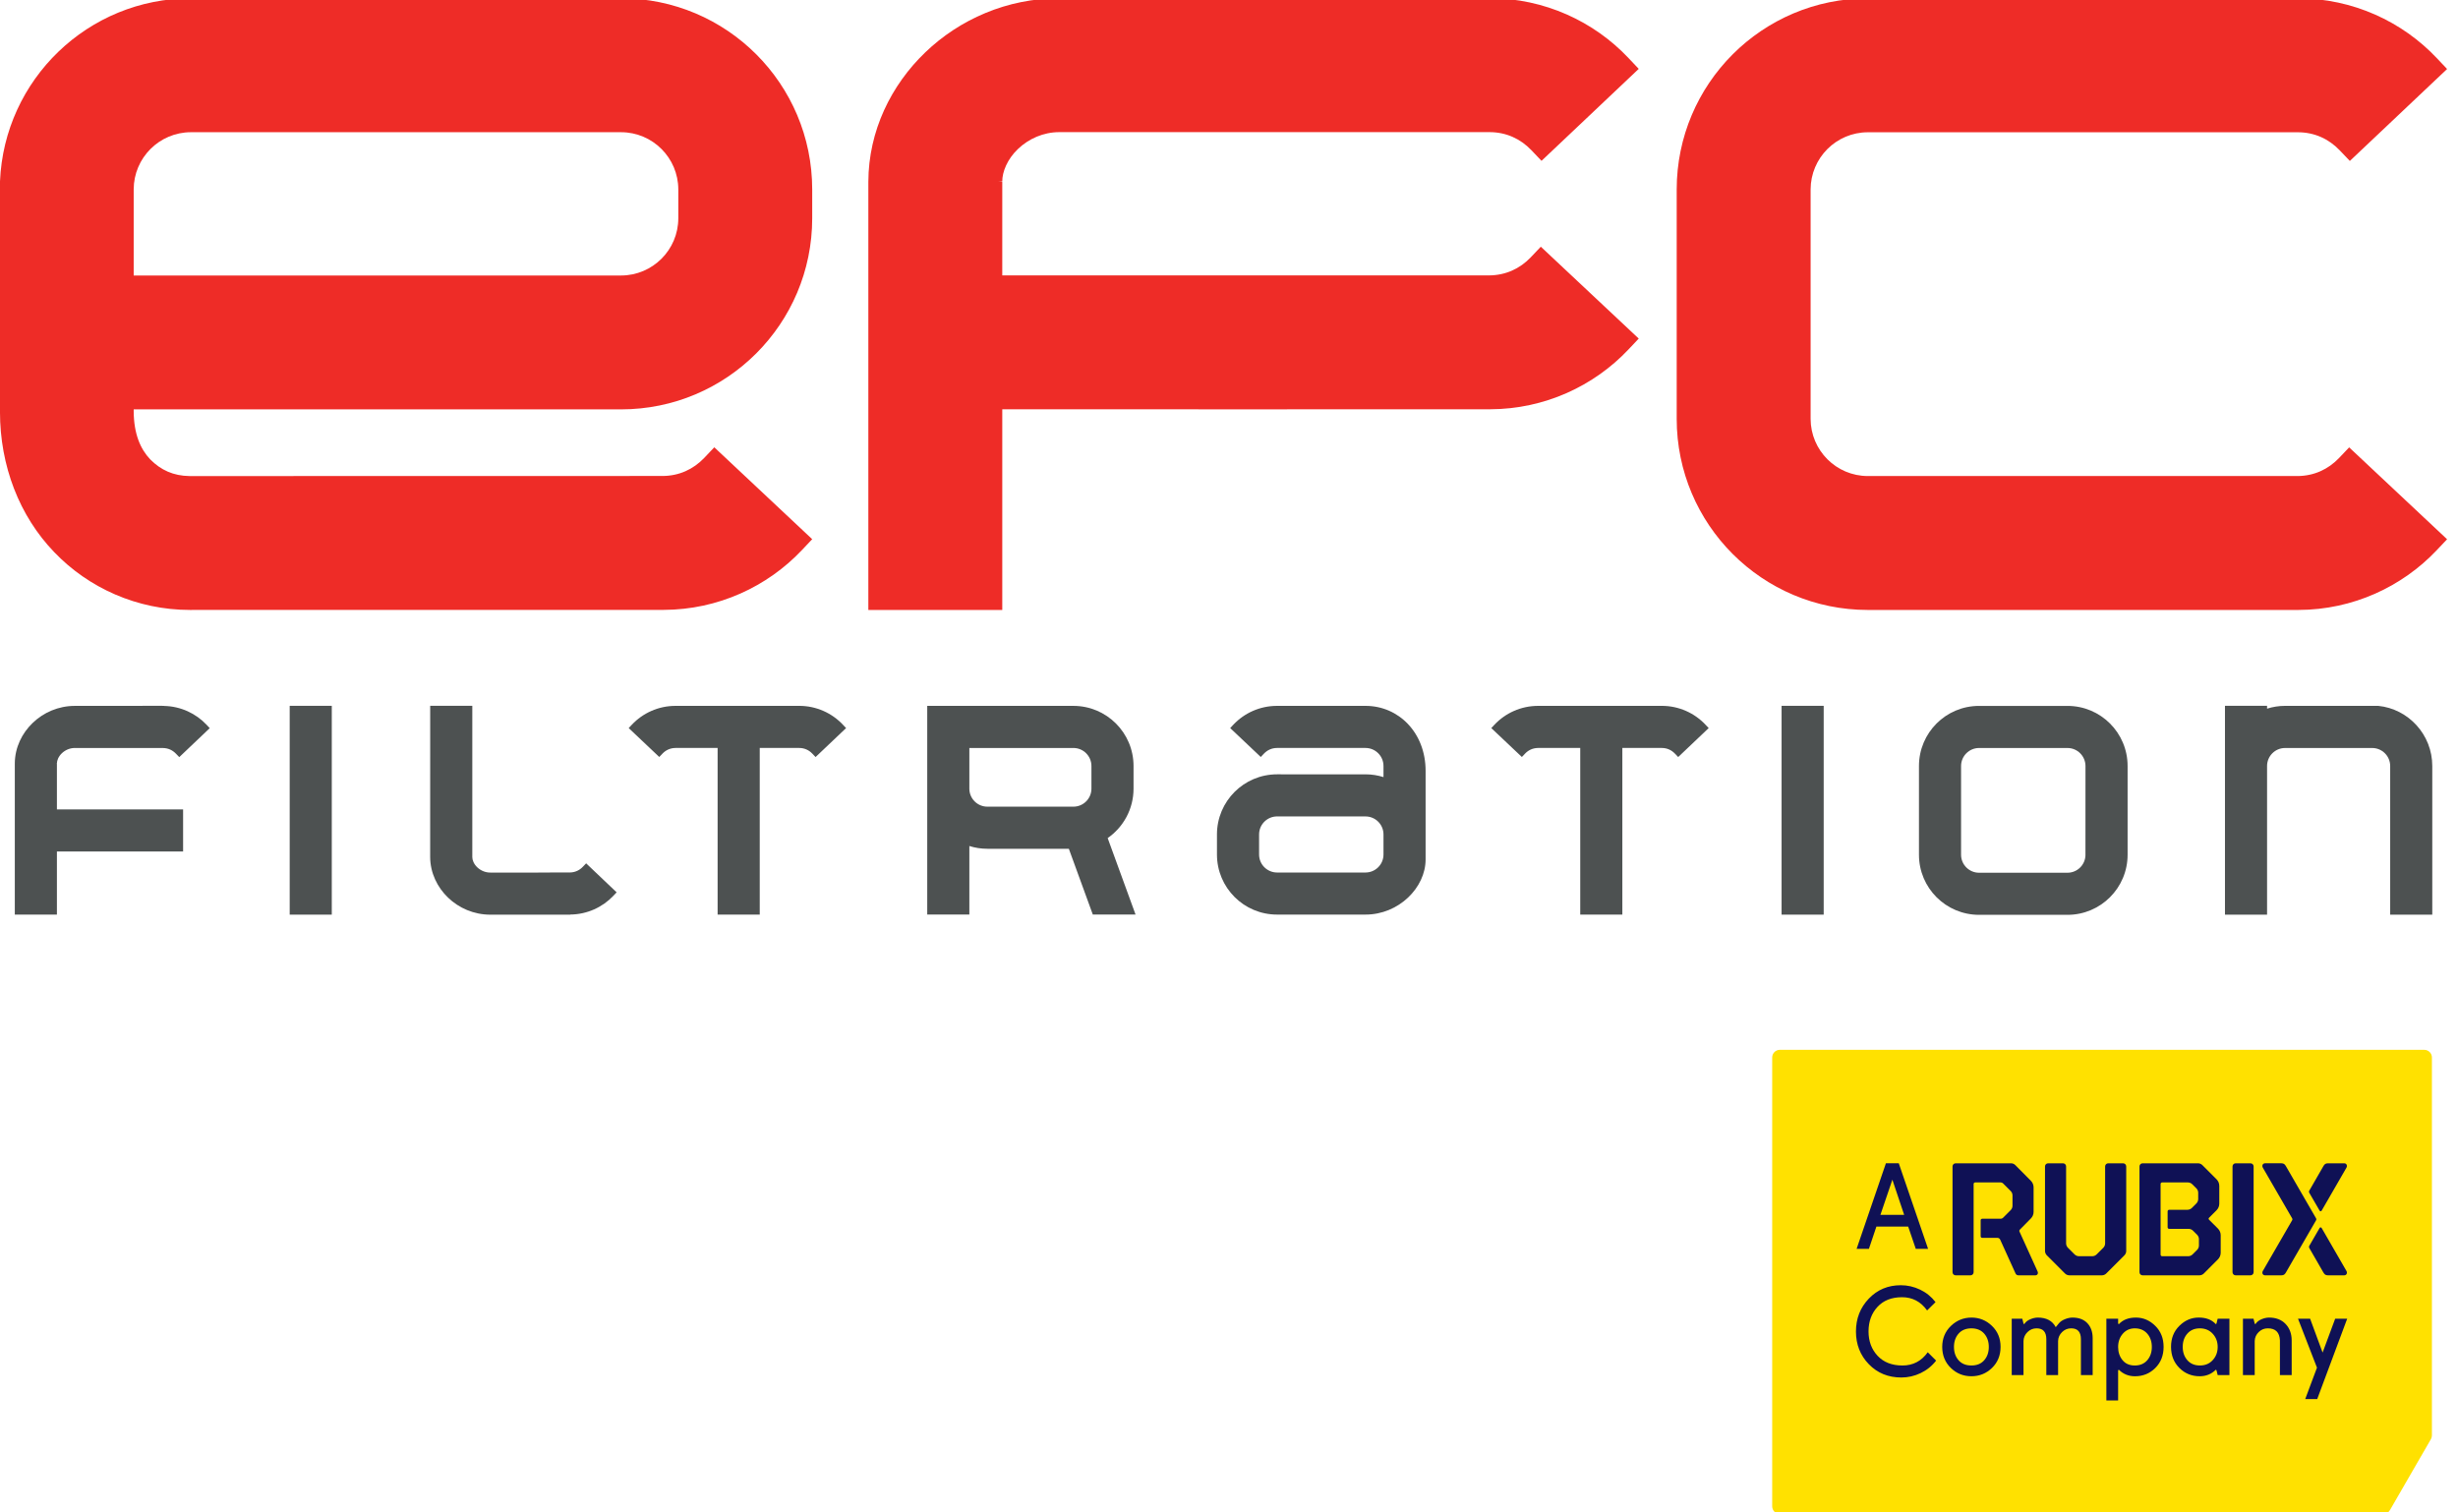
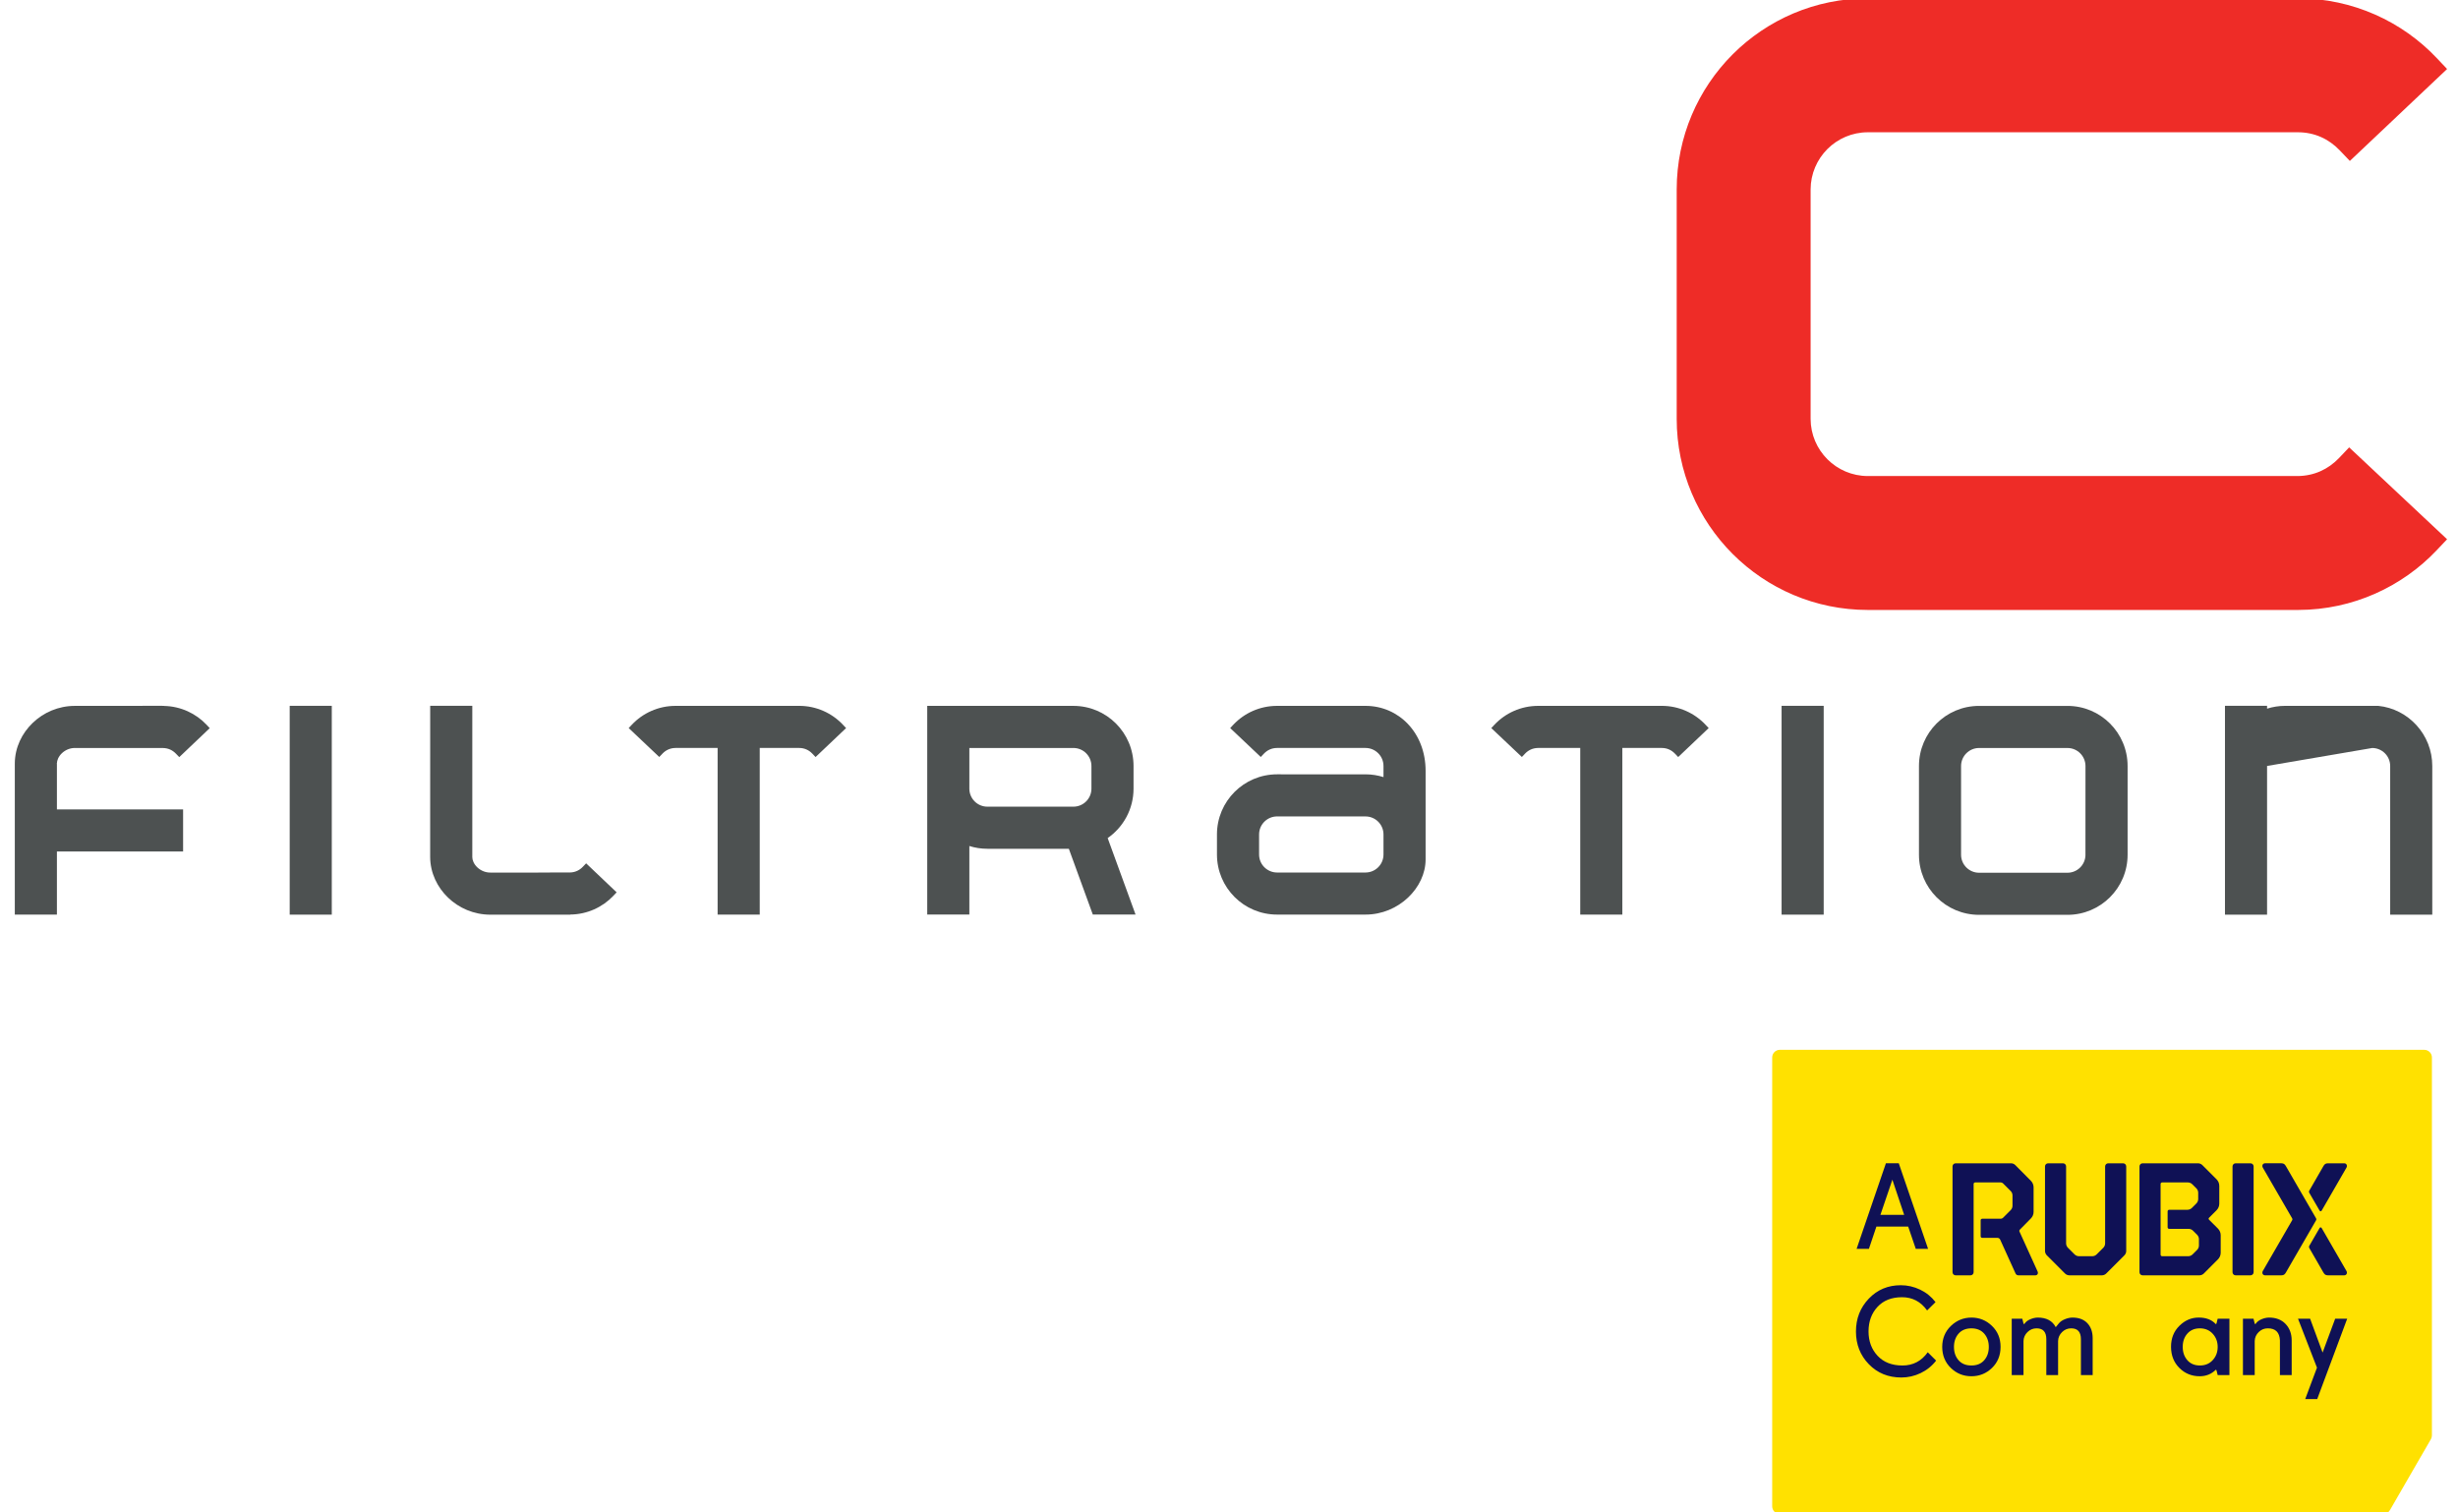
<svg xmlns="http://www.w3.org/2000/svg" xmlns:ns1="http://www.serif.com/" width="100%" height="100%" viewBox="0 0 208 128" version="1.1" xml:space="preserve" style="fill-rule:evenodd;clip-rule:evenodd;stroke-linejoin:round;stroke-miterlimit:2;">
  <g transform="matrix(1,0,0,1,-179.925,-335.924)">
    <g id="Laag-3" ns1:id="Laag 3">
      <g transform="matrix(1,0,0,1,345.874,408.261)">
        <path d="M0,-7.51C0.002,-8.35 0.682,-9.032 1.522,-9.033L9.006,-9.033C9.845,-9.032 10.525,-8.35 10.528,-7.51L10.525,0.05C10.5,0.868 9.828,1.522 9.006,1.523L1.522,1.523C0.682,1.522 0,0.84 0,0.001L0,-7.51ZM1.522,5.086L9.006,5.086C11.813,5.084 14.092,2.811 14.092,0.001L14.092,-7.51C14.092,-10.321 11.813,-12.596 9.006,-12.596L1.522,-12.596C-1.288,-12.596 -3.562,-10.321 -3.563,-7.51L-3.563,0.001C-3.562,2.811 -1.288,5.084 1.522,5.086" style="fill:rgb(77,81,81);fill-rule:nonzero;" />
      </g>
      <g transform="matrix(1,0,0,1,296.998,400.745)">
        <path d="M0,7.498C-0.001,8.338 -0.68,9.018 -1.521,9.02L-9.006,9.02C-9.845,9.018 -10.527,8.337 -10.527,7.498L-10.527,5.796C-10.527,4.956 -9.845,4.276 -9.006,4.273L-1.521,4.275C-0.68,4.276 -0.001,4.956 0,5.796L0,7.498ZM-1.521,-5.083L-9.008,-5.083C-10.46,-5.083 -11.781,-4.47 -12.704,-3.491L-12.972,-3.204L-10.385,-0.757L-10.114,-1.044C-9.827,-1.342 -9.451,-1.518 -9.006,-1.52L-1.521,-1.52C-0.68,-1.518 -0.001,-0.837 0,0.002L0,0.946C-0.479,0.794 -0.99,0.711 -1.521,0.711L-9.006,0.71C-11.815,0.713 -14.09,2.986 -14.092,5.796L-14.092,7.498C-14.09,10.307 -11.815,12.581 -9.006,12.581L-1.521,12.581C1.289,12.581 3.563,10.307 3.564,7.914L3.564,0.416C3.563,-2.807 1.289,-5.083 -1.521,-5.083" style="fill:rgb(77,81,81);fill-rule:nonzero;" />
      </g>
      <g transform="matrix(1,0,0,1,229.525,400.003)">
        <path d="M0,8.986L-0.28,9.278C-0.566,9.578 -0.944,9.756 -1.387,9.759L-3.064,9.759L-3.064,9.766L-4.045,9.766L-4.045,9.767L-8.096,9.767C-8.102,9.766 -8.109,9.766 -8.115,9.766L-8.117,9.767C-8.539,9.767 -8.929,9.592 -9.216,9.32C-9.501,9.049 -9.636,8.709 -9.633,8.454L-9.633,-4.345L-13.196,-4.345L-13.199,8.443C-13.193,9.803 -12.589,11.022 -11.682,11.891C-10.772,12.765 -9.512,13.328 -8.113,13.331L-1.35,13.331L-1.35,13.319C0.086,13.31 1.395,12.696 2.309,11.728L2.581,11.44L0,8.986Z" style="fill:rgb(77,81,81);fill-rule:nonzero;" />
      </g>
      <g transform="matrix(1,0,0,1,373.29,413.327)">
-         <path d="M0,-17.666C-0.53,-17.666 -1.042,-17.581 -1.522,-17.429L-1.522,-17.67L-5.085,-17.67L-5.085,0.004L-1.522,0.004L-1.522,-12.579C-1.52,-13.416 -0.838,-14.099 0,-14.099L7.374,-14.099C8.213,-14.099 8.896,-13.416 8.896,-12.576L8.896,0.004L12.458,0.004L12.458,-12.579C12.458,-15.216 10.451,-17.41 7.882,-17.666L0,-17.666Z" style="fill:rgb(77,81,81);fill-rule:nonzero;" />
+         <path d="M0,-17.666C-0.53,-17.666 -1.042,-17.581 -1.522,-17.429L-1.522,-17.67L-5.085,-17.67L-5.085,0.004L-1.522,0.004L-1.522,-12.579L7.374,-14.099C8.213,-14.099 8.896,-13.416 8.896,-12.576L8.896,0.004L12.458,0.004L12.458,-12.579C12.458,-15.216 10.451,-17.41 7.882,-17.666L0,-17.666Z" style="fill:rgb(77,81,81);fill-rule:nonzero;" />
      </g>
      <g transform="matrix(1,0,0,1,0,-32.901)">
        <rect x="204.44" y="428.559" width="3.561" height="17.673" style="fill:rgb(77,81,81);" />
      </g>
      <g transform="matrix(1,0,0,1,0,-32.901)">
        <rect x="330.686" y="428.559" width="3.563" height="17.673" style="fill:rgb(77,81,81);" />
      </g>
      <g transform="matrix(1,0,0,1,237.089,413.329)">
        <path d="M0,-17.667C-1.451,-17.667 -2.771,-17.054 -3.693,-16.075L-3.963,-15.788L-1.376,-13.341L-1.103,-13.628C-0.817,-13.926 -0.44,-14.102 0.004,-14.104L3.562,-14.104L3.562,0.001L7.127,0.001L7.127,-14.104L10.465,-14.104C10.909,-14.104 11.287,-13.926 11.573,-13.628L11.852,-13.336L14.434,-15.788L14.161,-16.075C13.241,-17.054 11.919,-17.667 10.469,-17.668L0,-17.667Z" style="fill:rgb(77,81,81);fill-rule:nonzero;" />
      </g>
      <g transform="matrix(1,0,0,1,310.084,413.329)">
        <path d="M0,-17.667C-1.45,-17.667 -2.771,-17.054 -3.693,-16.075L-3.964,-15.788L-1.376,-13.341L-1.105,-13.628C-0.818,-13.926 -0.44,-14.102 0.003,-14.104L3.563,-14.104L3.563,0.001L7.127,0.001L7.127,-14.104L10.467,-14.104C10.909,-14.104 11.287,-13.926 11.574,-13.628L11.853,-13.336L14.433,-15.788L14.16,-16.075C13.239,-17.054 11.92,-17.667 10.469,-17.668L0,-17.667Z" style="fill:rgb(77,81,81);fill-rule:nonzero;" />
      </g>
      <g transform="matrix(1,0,0,1,272.284,408.236)">
        <path d="M0,-7.488L0,-5.563C-0.002,-4.727 -0.683,-4.044 -1.524,-4.043L-8.809,-4.043C-9.647,-4.044 -10.328,-4.724 -10.331,-5.563L-10.331,-9.01L-1.523,-9.01C-0.683,-9.008 -0.002,-8.327 0,-7.488M1.374,-1.385C2.695,-2.301 3.561,-3.834 3.563,-5.563L3.563,-7.489C3.561,-10.298 1.285,-12.571 -1.525,-12.573L-13.895,-12.573L-13.895,5.085L-10.331,5.085L-10.331,-0.713C-9.85,-0.561 -9.339,-0.48 -8.809,-0.48L-1.912,-0.48L0.116,5.085L3.733,5.085L1.374,-1.385Z" style="fill:rgb(77,81,81);fill-rule:nonzero;" />
      </g>
      <g transform="matrix(1,0,0,1,193.707,409.755)">
        <path d="M0,-10.526C0.443,-10.523 0.821,-10.345 1.107,-10.046L1.388,-9.755L3.967,-12.207L3.697,-12.495C2.795,-13.451 1.513,-14.059 0.098,-14.087L0.098,-14.092C0.082,-14.092 0.065,-14.094 0.049,-14.094C0.04,-14.094 0.03,-14.094 0.016,-14.092L-0.045,-14.092L-0.045,-14.098L-0.6,-14.098L-0.6,-14.097L-7.445,-14.092C-8.844,-14.092 -10.104,-13.528 -11.013,-12.653C-11.92,-11.784 -12.526,-10.567 -12.529,-9.207L-12.529,3.572L-8.966,3.572L-8.966,-1.769L1.712,-1.769L1.712,-5.331L-8.966,-5.331L-8.966,-9.207L-9.109,-9.214L-8.966,-9.214L-8.966,-9.221C-8.966,-9.475 -8.831,-9.813 -8.547,-10.083C-8.262,-10.355 -7.872,-10.529 -7.448,-10.529L0,-10.526Z" style="fill:rgb(77,81,81);fill-rule:nonzero;" />
      </g>
      <g transform="matrix(1,0,0,1,191.238,371.371)">
-         <path d="M0,-19.416C0.005,-22.088 2.171,-24.254 4.842,-24.258L41.246,-24.258C43.915,-24.254 46.083,-22.087 46.086,-19.416L46.086,-16.971C46.083,-14.302 43.915,-12.135 41.245,-12.131L0,-12.131L0,-19.416ZM4.737,4.843C3.363,4.827 2.293,4.338 1.39,3.421C0.557,2.538 0.015,1.261 0,-0.632L0,-0.801L41.246,-0.801C50.178,-0.805 57.414,-8.037 57.417,-16.971L57.417,-19.417C57.414,-28.35 50.18,-35.585 41.246,-35.589L4.839,-35.589C-3.866,-35.585 -10.953,-28.717 -11.313,-20.1L-11.315,-20.069L-11.315,-0.63C-11.313,-0.659 -11.315,-0.638 -11.315,-0.6C-11.315,3.981 -9.674,8.218 -6.729,11.276C-3.813,14.328 0.314,16.171 4.756,16.173L44.854,16.168C49.448,16.154 53.63,14.199 56.549,11.104L57.417,10.185L49.132,2.408L48.27,3.316C47.361,4.266 46.157,4.83 44.751,4.835L4.737,4.843Z" style="fill:rgb(238,44,39);fill-rule:nonzero;" />
-       </g>
+         </g>
      <g transform="matrix(1,0,0,1,374.435,335.779)">
        <path d="M0,51.766L0,51.765C4.597,51.752 8.777,49.797 11.698,46.7L12.567,45.782L4.279,38.006L3.417,38.914C2.507,39.863 1.303,40.427 -0.102,40.433L-36.452,40.433C-39.123,40.428 -41.287,38.265 -41.293,35.592L-41.293,16.181C-41.287,13.508 -39.123,11.343 -36.452,11.339L-0.048,11.339C1.361,11.344 2.561,11.909 3.473,12.859L4.338,13.766L12.567,5.985L11.703,5.071C8.776,1.965 4.579,0.011 -0.03,0.005C-0.059,0 -0.104,0 -0.165,0.008L-36.452,0.008C-45.387,0.011 -52.621,7.245 -52.625,16.181L-52.625,35.595C-52.621,44.526 -45.387,51.762 -36.453,51.766L0,51.766Z" style="fill:rgb(238,44,39);fill-rule:nonzero;" />
      </g>
      <g transform="matrix(1,0,0,1,309.451,365.601)">
-         <path d="M0,-7.891C-0.911,-6.942 -2.115,-6.377 -3.52,-6.37L-23.274,-6.37L-23.274,-6.369L-44.713,-6.369L-44.712,-14.283L-45.047,-14.312L-44.713,-14.312C-44.72,-15.127 -44.285,-16.213 -43.382,-17.069C-42.475,-17.938 -41.231,-18.492 -39.895,-18.494L-3.469,-18.494C-2.063,-18.491 -0.858,-17.924 0.054,-16.974L0.92,-16.065L9.146,-23.848L8.284,-24.761C5.357,-27.867 1.162,-29.819 -3.443,-29.828C-3.474,-29.832 -3.52,-29.835 -3.591,-29.825L-39.874,-29.825C-44.324,-29.822 -48.331,-28.028 -51.223,-25.251C-54.108,-22.484 -56.033,-18.609 -56.045,-14.287L-56.045,21.944L-44.712,21.944L-44.712,4.962L-28.119,4.962L-28.119,4.969L-20.614,4.969L-20.614,4.964L-15.127,4.964L-15.127,4.96L-3.418,4.961L-3.418,4.96C1.176,4.947 5.358,2.992 8.28,-0.104L9.146,-1.023L0.86,-8.798L0,-7.891Z" style="fill:rgb(238,44,39);fill-rule:nonzero;" />
-       </g>
+         </g>
      <g transform="matrix(1,0,0,1,385.069,464.051)">
        <path d="M0,-39.28L-54.529,-39.28C-54.888,-39.28 -55.178,-38.99 -55.178,-38.633L-55.178,-0.647C-55.178,-0.29 -54.888,0 -54.529,0L-3.466,0C-3.234,0 -3.021,-0.123 -2.905,-0.323L0.562,-6.327C0.618,-6.426 0.648,-6.537 0.648,-6.651L0.648,-38.633C0.648,-38.99 0.358,-39.28 0,-39.28" style="fill:rgb(255,225,0);fill-rule:nonzero;" />
      </g>
      <g transform="matrix(1,0,0,1,375.907,439.212)">
        <path d="M0,-0.194L-2.533,-4.575C-2.624,-4.732 -2.705,-4.838 -2.925,-4.838L-4.306,-4.838C-4.507,-4.838 -4.596,-4.636 -4.496,-4.465L-2.025,-0.194C-1.987,-0.127 -1.98,-0.078 -2.025,-0L-4.496,4.272C-4.595,4.443 -4.506,4.644 -4.305,4.644L-2.924,4.644C-2.705,4.644 -2.624,4.539 -2.532,4.381L0,-0C0.041,-0.07 0.041,-0.122 0,-0.194M-23.562,4.306L-25.092,0.936C-25.116,0.885 -25.105,0.825 -25.066,0.785L-24.127,-0.169C-23.979,-0.316 -23.896,-0.517 -23.896,-0.726L-23.896,-2.8C-23.896,-3.009 -23.979,-3.211 -24.128,-3.359L-25.439,-4.682C-25.538,-4.782 -25.672,-4.837 -25.812,-4.837L-30.493,-4.837C-30.639,-4.837 -30.756,-4.719 -30.756,-4.574L-30.756,4.381C-30.756,4.527 -30.639,4.644 -30.493,4.644L-29.234,4.644C-29.089,4.644 -28.971,4.527 -28.971,4.381L-28.971,-3.087C-28.971,-3.16 -28.912,-3.218 -28.84,-3.218L-26.671,-3.218C-26.602,-3.218 -26.534,-3.191 -26.485,-3.141L-25.835,-2.492C-25.736,-2.393 -25.681,-2.259 -25.681,-2.119L-25.681,-1.246C-25.681,-1.106 -25.736,-0.972 -25.835,-0.874L-26.485,-0.223C-26.534,-0.174 -26.602,-0.146 -26.672,-0.146L-28.244,-0.146C-28.317,-0.146 -28.376,-0.088 -28.376,-0.014L-28.376,1.34C-28.376,1.413 -28.317,1.472 -28.244,1.472L-26.96,1.472C-26.859,1.472 -26.766,1.53 -26.725,1.619L-25.419,4.496C-25.375,4.587 -25.283,4.644 -25.183,4.644L-23.748,4.644C-23.569,4.644 -23.479,4.479 -23.562,4.306M-0.549,2.362L0.614,4.381C0.705,4.539 0.786,4.644 1.006,4.644L2.387,4.644C2.588,4.644 2.677,4.443 2.577,4.272L0.486,0.65C0.436,0.56 0.352,0.56 0.302,0.647L-0.559,2.134C-0.603,2.209 -0.604,2.266 -0.549,2.362M-0.559,-2.327L0.302,-0.84C0.352,-0.752 0.436,-0.752 0.486,-0.841L2.577,-4.465C2.677,-4.635 2.588,-4.837 2.387,-4.837L1.006,-4.837C0.786,-4.837 0.705,-4.731 0.614,-4.574L-0.549,-2.553C-0.604,-2.459 -0.603,-2.402 -0.559,-2.327M-9.967,-2.345C-9.967,-2.485 -10.022,-2.619 -10.121,-2.718L-10.468,-3.064C-10.566,-3.163 -10.7,-3.218 -10.84,-3.218L-13.019,-3.218C-13.091,-3.218 -13.149,-3.16 -13.149,-3.087L-13.149,2.895C-13.149,2.967 -13.091,3.026 -13.019,3.026L-10.813,3.026C-10.674,3.026 -10.54,2.971 -10.441,2.871L-10.059,2.49C-9.96,2.391 -9.905,2.257 -9.905,2.118L-9.905,1.584C-9.905,1.445 -9.96,1.311 -10.06,1.211L-10.405,0.866C-10.504,0.767 -10.638,0.711 -10.777,0.711L-12.423,0.711C-12.496,0.711 -12.555,0.653 -12.555,0.579L-12.555,-0.772C-12.555,-0.844 -12.496,-0.904 -12.423,-0.904L-10.876,-0.904C-10.736,-0.904 -10.603,-0.96 -10.503,-1.058L-10.121,-1.44C-10.022,-1.539 -9.967,-1.673 -9.967,-1.812L-9.967,-2.345ZM-8.063,1.248L-8.063,2.732C-8.063,2.942 -8.146,3.143 -8.294,3.29L-9.493,4.491C-9.592,4.589 -9.727,4.644 -9.866,4.644L-14.672,4.644C-14.817,4.644 -14.935,4.527 -14.935,4.381L-14.935,-4.574C-14.935,-4.719 -14.817,-4.837 -14.672,-4.837L-9.985,-4.837C-9.846,-4.837 -9.711,-4.781 -9.612,-4.682L-8.413,-3.483C-8.265,-3.335 -8.182,-3.134 -8.182,-2.924L-8.182,-1.423C-8.182,-1.213 -8.265,-1.011 -8.413,-0.864L-9.037,-0.24C-9.104,-0.173 -9.104,-0.119 -9.037,-0.053L-8.294,0.69C-8.146,0.838 -8.063,1.039 -8.063,1.248M-5.277,-4.574C-5.277,-4.718 -5.396,-4.837 -5.541,-4.837L-6.8,-4.837C-6.944,-4.837 -7.062,-4.718 -7.062,-4.574L-7.062,4.381C-7.062,4.526 -6.944,4.644 -6.8,4.644L-5.541,4.644C-5.396,4.644 -5.277,4.526 -5.277,4.381L-5.277,-4.574ZM-22.666,-4.837L-21.407,-4.837C-21.262,-4.837 -21.145,-4.719 -21.145,-4.574L-21.145,1.939C-21.145,2.078 -21.089,2.212 -20.99,2.311L-20.429,2.871C-20.33,2.971 -20.196,3.026 -20.057,3.026L-18.931,3.026C-18.791,3.026 -18.657,2.971 -18.559,2.871L-17.997,2.311C-17.898,2.212 -17.843,2.078 -17.843,1.939L-17.843,-4.574C-17.843,-4.719 -17.726,-4.837 -17.58,-4.837L-16.321,-4.837C-16.176,-4.837 -16.058,-4.719 -16.058,-4.574L-16.058,2.579C-16.058,2.719 -16.113,2.853 -16.212,2.952L-17.751,4.491C-17.85,4.589 -17.983,4.644 -18.123,4.644L-20.864,4.644C-21.004,4.644 -21.138,4.589 -21.236,4.491L-22.775,2.952C-22.874,2.853 -22.93,2.719 -22.93,2.579L-22.93,-4.574C-22.93,-4.719 -22.812,-4.837 -22.666,-4.837" style="fill:rgb(15,17,85);fill-rule:nonzero;" />
      </g>
      <g transform="matrix(1,0,0,1,340.061,440.224)">
        <path d="M0,-4.46L-1.012,-1.486L0.997,-1.486L0,-4.46ZM-3.026,1.39L-0.547,-5.85L0.542,-5.85L3.021,1.39L1.98,1.39L1.337,-0.494L-1.352,-0.494L-1.985,1.39L-3.026,1.39Z" style="fill:rgb(15,17,85);fill-rule:nonzero;" />
      </g>
      <g transform="matrix(1,0,0,1,336.979,448.586)">
        <path d="M0,0.024C0,-1.069 0.361,-1.995 1.084,-2.754C1.808,-3.513 2.71,-3.893 3.793,-3.893C4.36,-3.893 4.905,-3.769 5.427,-3.52C5.948,-3.271 6.385,-2.918 6.734,-2.463L6.021,-1.758C5.486,-2.504 4.778,-2.878 3.896,-2.878C3.016,-2.878 2.324,-2.605 1.822,-2.059C1.32,-1.516 1.067,-0.827 1.064,0.009C1.064,0.844 1.32,1.536 1.832,2.082C2.344,2.628 3.045,2.901 3.937,2.901C4.828,2.901 5.541,2.528 6.076,1.781L6.784,2.486C6.434,2.941 5.998,3.294 5.477,3.543C4.955,3.792 4.41,3.917 3.843,3.917C2.733,3.917 1.815,3.542 1.089,2.792C0.363,2.043 0,1.12 0,0.024" style="fill:rgb(15,17,85);fill-rule:nonzero;" />
      </g>
      <g transform="matrix(1,0,0,1,345.661,451.036)">
        <path d="M0,-2.244C-0.259,-1.946 -0.388,-1.572 -0.388,-1.119C-0.388,-0.667 -0.259,-0.293 0,0.005C0.258,0.302 0.62,0.45 1.086,0.45C1.552,0.45 1.914,0.302 2.172,0.005C2.431,-0.293 2.56,-0.667 2.56,-1.119C2.56,-1.572 2.431,-1.946 2.172,-2.244C1.914,-2.541 1.552,-2.691 1.086,-2.694C0.62,-2.691 0.258,-2.541 0,-2.244M-1.383,-1.119C-1.38,-1.836 -1.135,-2.429 -0.649,-2.897C-0.163,-3.366 0.416,-3.602 1.089,-3.605C1.761,-3.605 2.34,-3.371 2.826,-2.902C3.312,-2.436 3.555,-1.844 3.555,-1.125C3.555,-0.405 3.313,0.19 2.829,0.658C2.345,1.127 1.764,1.361 1.086,1.361C0.408,1.361 -0.172,1.127 -0.654,0.658C-1.137,0.19 -1.38,-0.403 -1.383,-1.119" style="fill:rgb(15,17,85);fill-rule:nonzero;" />
      </g>
      <g transform="matrix(1,0,0,1,355.292,452.299)">
        <path d="M0,-4.868C0.545,-4.868 0.967,-4.711 1.266,-4.397C1.563,-4.084 1.715,-3.666 1.718,-3.144L1.718,0L0.723,0L0.723,-3.041C0.723,-3.648 0.451,-3.954 -0.092,-3.957C-0.39,-3.96 -0.647,-3.856 -0.866,-3.645C-1.084,-3.433 -1.198,-3.18 -1.208,-2.883L-1.208,0L-2.204,0L-2.204,-3.041C-2.204,-3.648 -2.476,-3.954 -3.018,-3.957C-3.316,-3.96 -3.574,-3.856 -3.793,-3.645C-4.011,-3.433 -4.125,-3.18 -4.135,-2.883L-4.135,0L-5.131,0L-5.131,-4.769L-4.237,-4.769L-4.135,-4.363L-4.085,-4.308L-4.036,-4.363C-3.938,-4.512 -3.779,-4.632 -3.563,-4.724C-3.346,-4.817 -3.134,-4.865 -2.927,-4.868C-2.196,-4.868 -1.69,-4.597 -1.407,-4.056L-1.156,-4.363C-1.038,-4.512 -0.868,-4.632 -0.645,-4.724C-0.422,-4.817 -0.206,-4.865 0,-4.868" style="fill:rgb(15,17,85);fill-rule:nonzero;" />
      </g>
      <g transform="matrix(1,0,0,1,359.555,453.076)">
-         <path d="M0,-4.273C-0.261,-3.969 -0.391,-3.598 -0.391,-3.159C-0.391,-2.72 -0.268,-2.348 -0.021,-2.045C0.226,-1.741 0.572,-1.589 1.019,-1.589C1.465,-1.589 1.817,-1.738 2.075,-2.035C2.333,-2.333 2.462,-2.707 2.462,-3.159C2.462,-3.612 2.333,-3.986 2.075,-4.284C1.817,-4.581 1.465,-4.731 1.019,-4.734C0.6,-4.731 0.261,-4.577 0,-4.273M1.038,-0.678C0.496,-0.678 0.039,-0.863 -0.331,-1.233L-0.391,-1.183L-0.391,1.372L-1.386,1.372L-1.386,-5.546L-0.391,-5.546L-0.391,-5.14L-0.331,-5.085C0.01,-5.459 0.492,-5.645 1.117,-5.645C1.733,-5.645 2.277,-5.413 2.749,-4.947C3.222,-4.485 3.457,-3.89 3.457,-3.165C3.457,-2.438 3.223,-1.842 2.754,-1.377C2.285,-0.911 1.714,-0.678 1.038,-0.678" style="fill:rgb(15,17,85);fill-rule:nonzero;" />
-       </g>
+         </g>
      <g transform="matrix(1,0,0,1,367.171,448.794)">
        <path d="M0,2.236C0.278,1.933 0.417,1.561 0.417,1.123C0.417,0.683 0.278,0.312 0,0.008C-0.277,-0.295 -0.64,-0.45 -1.086,-0.452C-1.532,-0.452 -1.887,-0.304 -2.147,-0.007C-2.409,0.287 -2.54,0.662 -2.54,1.117C-2.54,1.573 -2.409,1.949 -2.147,2.247C-1.887,2.544 -1.532,2.692 -1.086,2.692C-0.64,2.692 -0.277,2.541 0,2.236M-1.179,-1.364C-0.557,-1.364 -0.076,-1.177 0.263,-0.804L0.317,-0.859L0.417,-1.265L1.412,-1.265L1.412,3.505L0.417,3.505L0.317,3.098L0.263,3.048C-0.107,3.419 -0.563,3.603 -1.106,3.603C-1.779,3.603 -2.351,3.371 -2.82,2.905C-3.29,2.439 -3.526,1.845 -3.53,1.123C-3.533,0.399 -3.298,-0.197 -2.824,-0.665C-2.35,-1.134 -1.802,-1.367 -1.179,-1.364" style="fill:rgb(15,17,85);fill-rule:nonzero;" />
      </g>
      <g transform="matrix(1,0,0,1,369.726,447.431)">
        <path d="M0,4.868L0,0.098L0.894,0.098L0.996,0.505L1.045,0.559L1.095,0.505C1.193,0.356 1.351,0.236 1.567,0.143C1.784,0.051 1.996,0.003 2.203,0C2.798,0 3.267,0.18 3.607,0.54C3.949,0.899 4.122,1.361 4.125,1.927L4.125,4.868L3.13,4.868L3.13,1.927C3.097,1.25 2.758,0.911 2.112,0.911C1.814,0.908 1.557,1.012 1.338,1.222C1.12,1.434 1.006,1.688 0.996,1.985L0.996,4.868L0,4.868Z" style="fill:rgb(15,17,85);fill-rule:nonzero;" />
      </g>
      <g transform="matrix(1,0,0,1,376.467,451.468)">
        <path d="M0,-1.076L1.064,-3.938L2.08,-3.938L-0.456,2.862L-1.471,2.862L-0.476,0.202L-2.08,-3.938L-1.055,-3.938L0,-1.076Z" style="fill:rgb(15,17,85);fill-rule:nonzero;" />
      </g>
    </g>
  </g>
</svg>